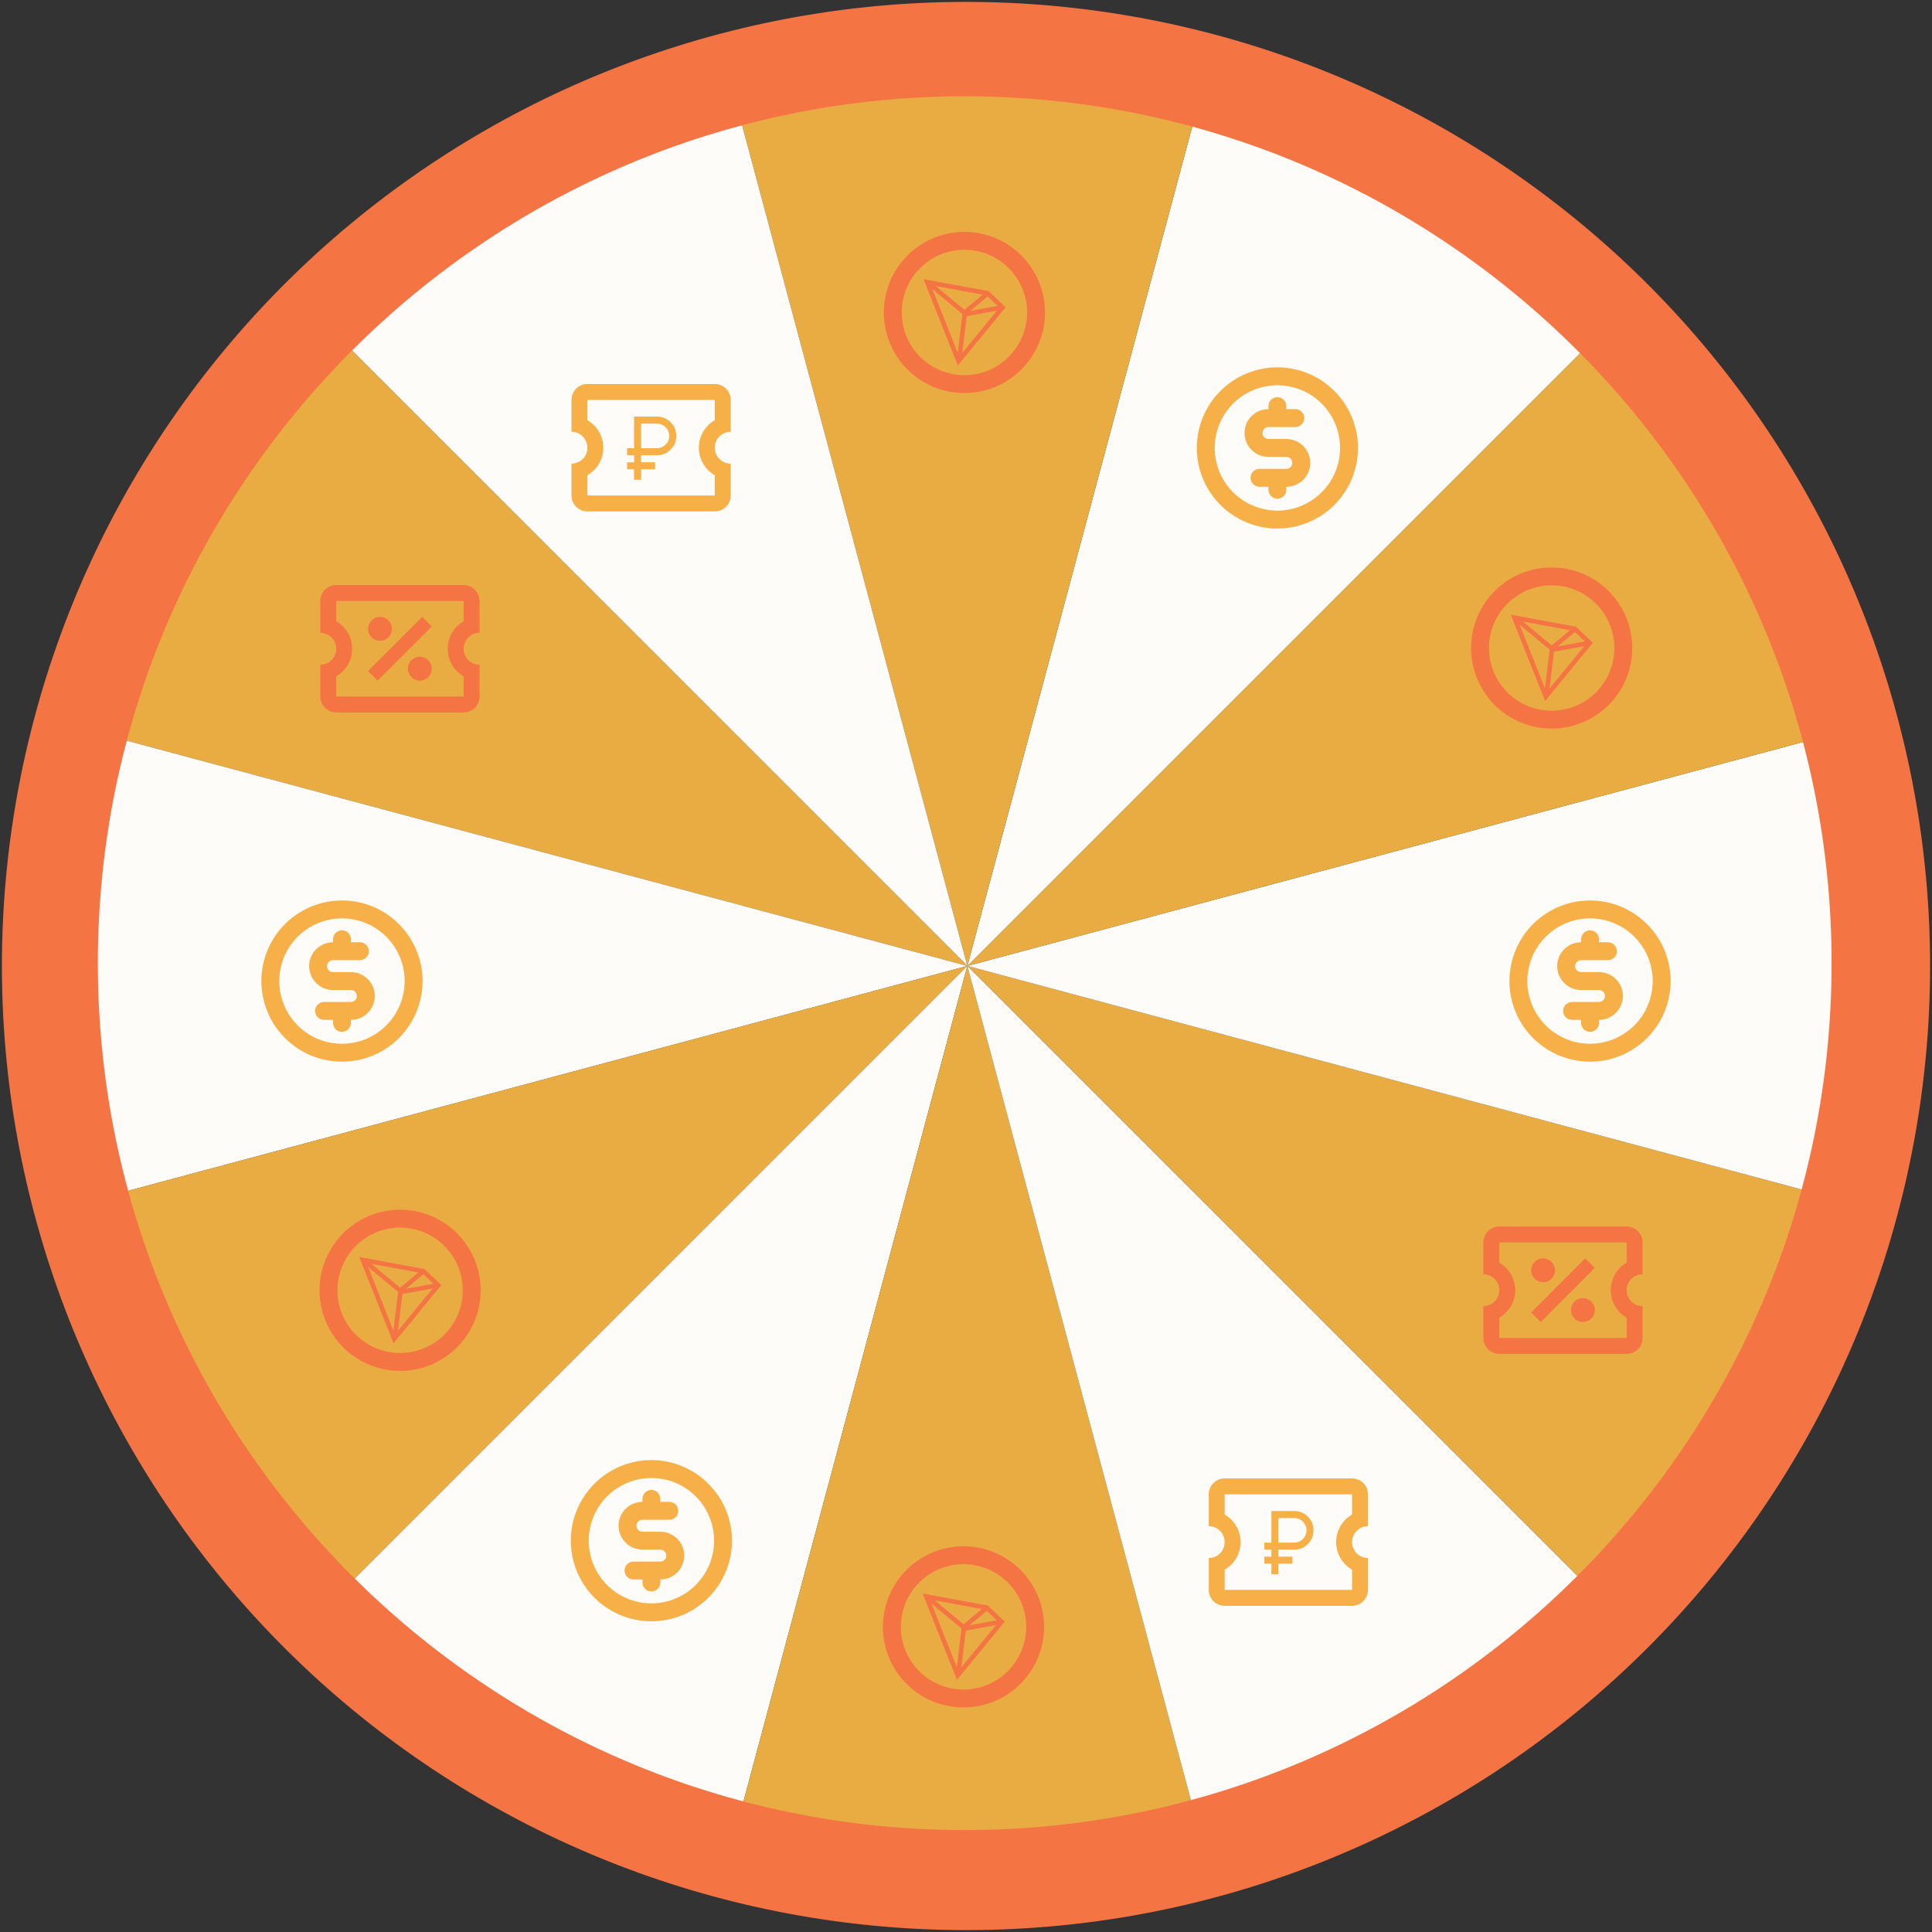
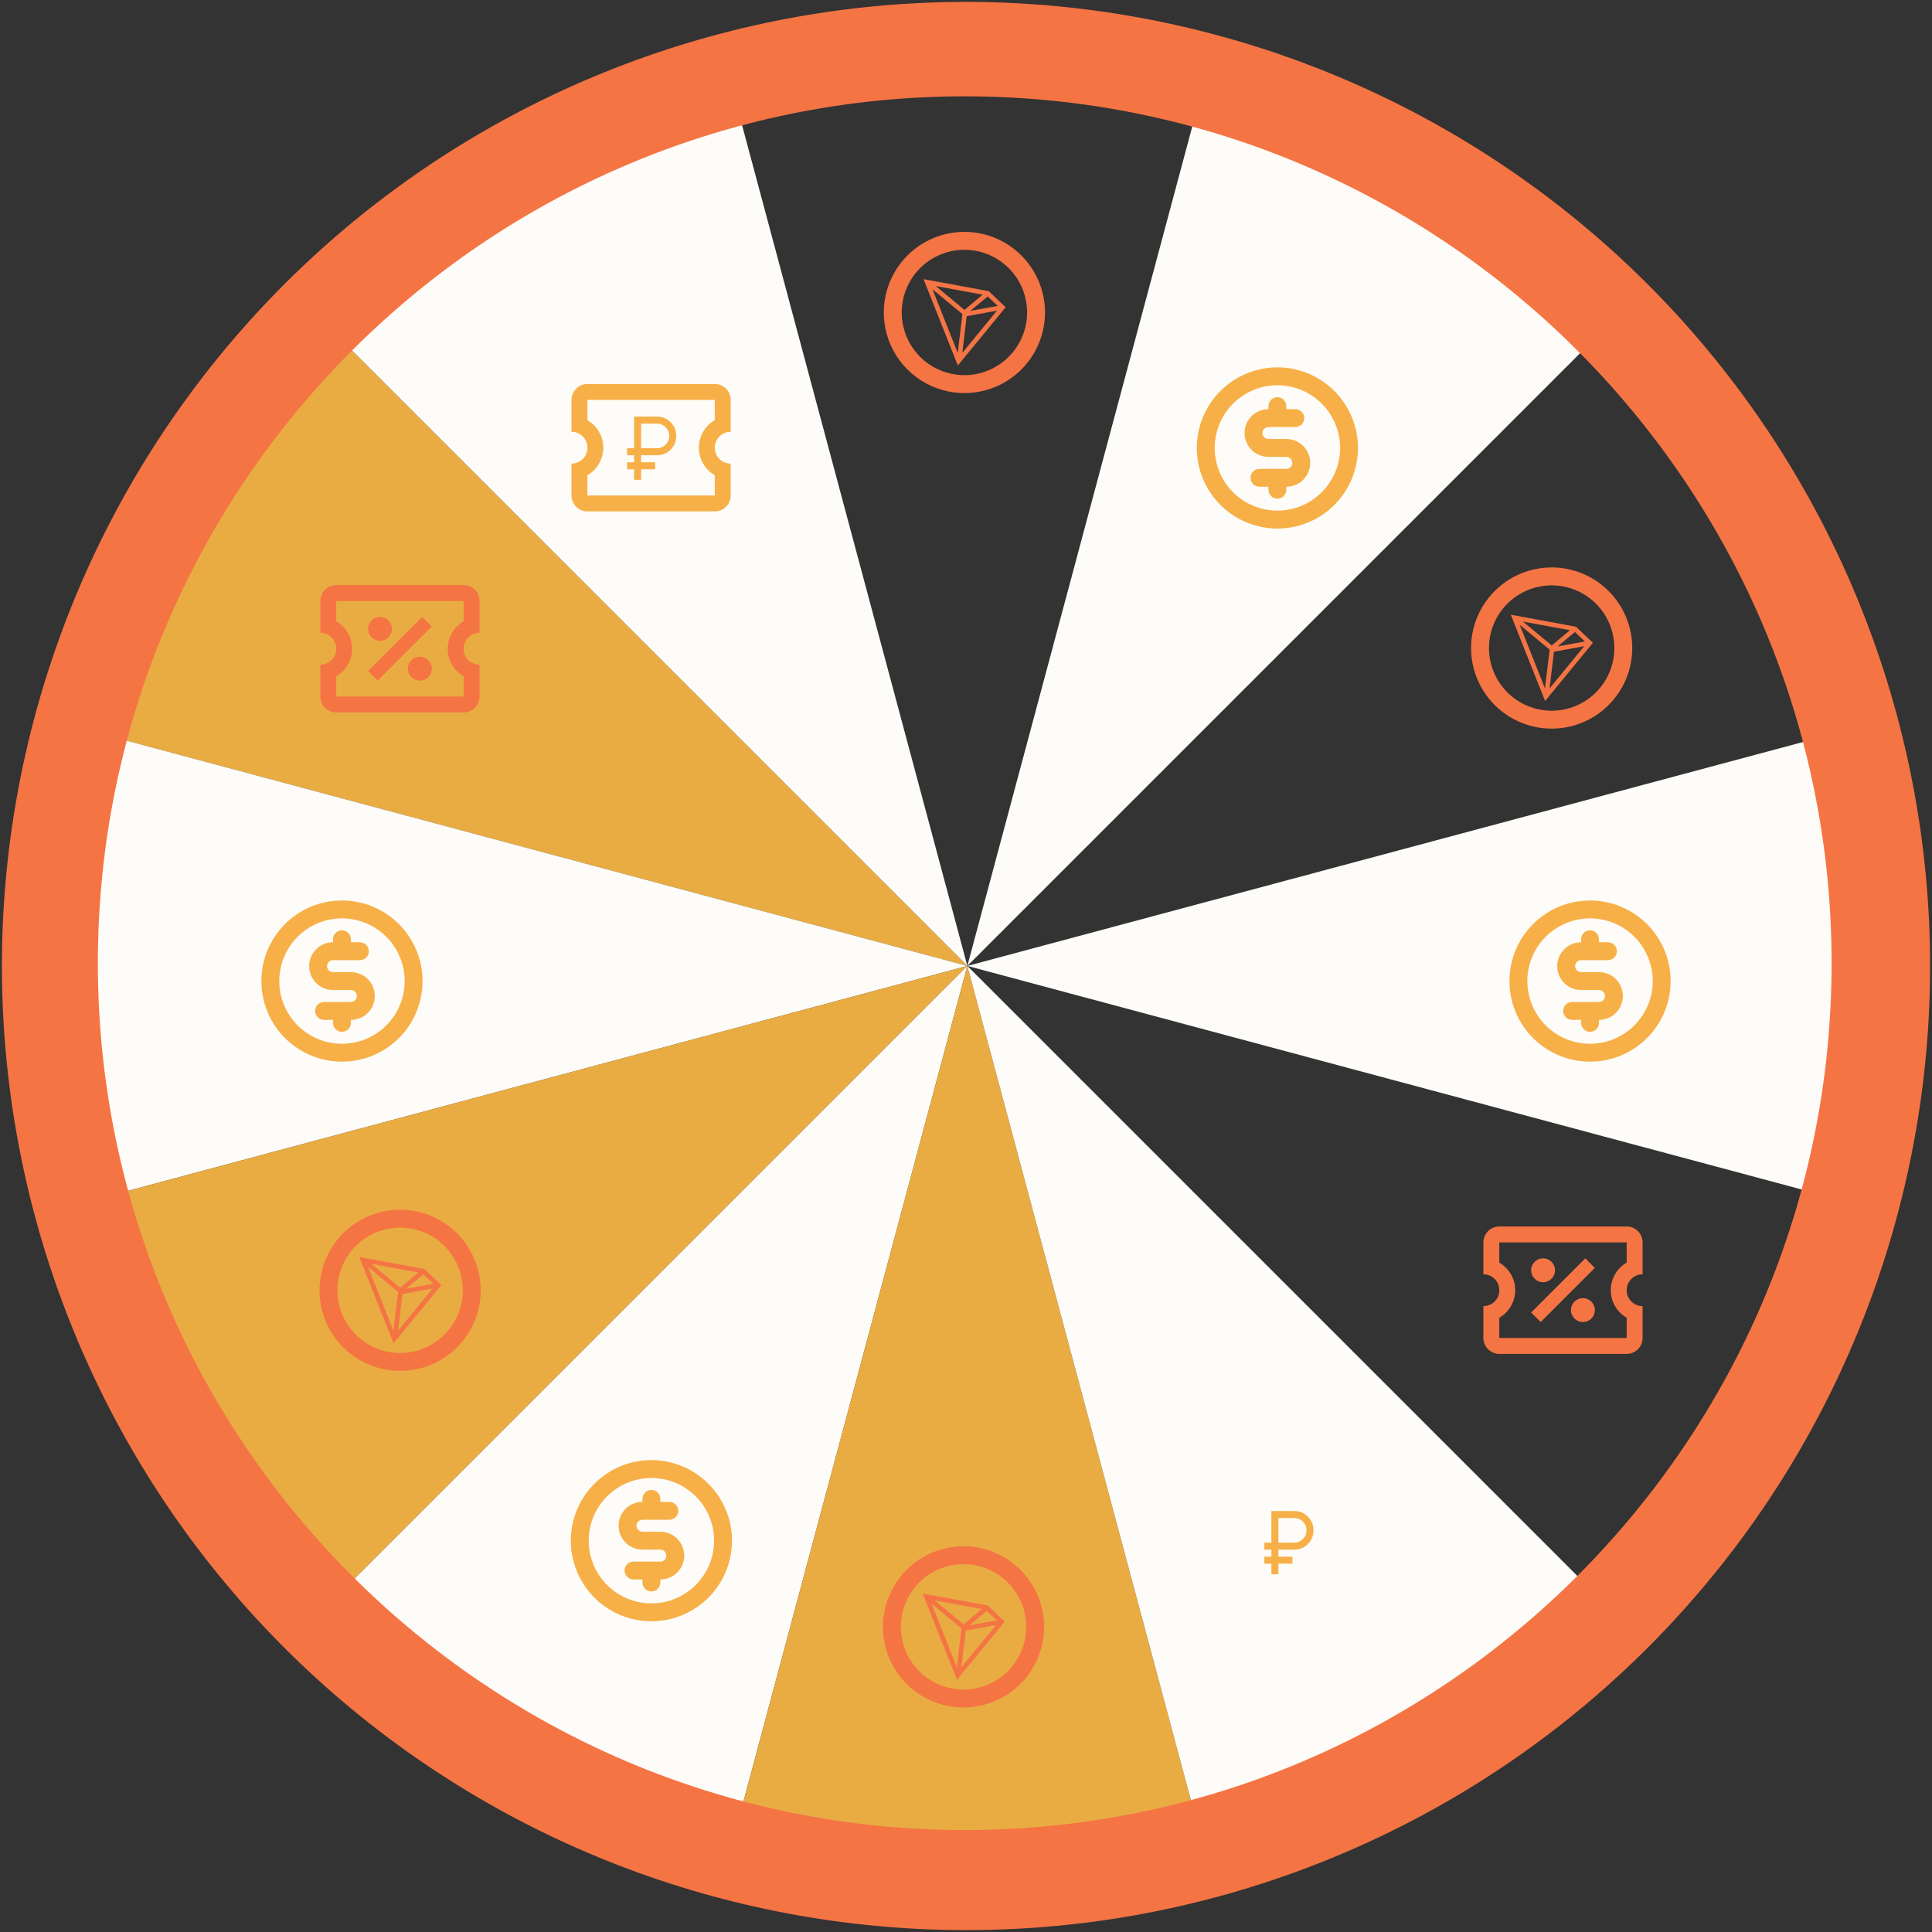
<svg xmlns="http://www.w3.org/2000/svg" width="500" height="500" fill="none">
  <rect width="100%" height="100%" fill="#333333" stroke="none" />
  <g>
    <title>Layer 1</title>
    <g id="svg_13">
-       <path id="svg_1" fill="#E9AC43" d="m469.525,308.709c-10.309,38.474 -30.564,73.556 -58.728,101.72l-160.448,-160.448l219.176,58.728z" />
      <path id="svg_2" fill="#FEFCF8" d="m469.525,191.253c10.309,38.474 10.309,78.983 0,117.456l-219.176,-58.728l219.176,-58.728z" />
-       <path id="svg_3" fill="#E9AC43" d="m410.797,89.533c28.164,28.165 48.419,63.247 58.728,101.72l-219.176,58.728l160.448,-160.448z" />
      <path id="svg_4" fill="#FEFCF8" d="m309.077,30.805c38.473,10.309 73.555,30.564 101.72,58.728l-160.448,160.448l58.728,-219.176z" />
-       <path id="svg_5" fill="#E9AC43" d="m191.62,30.805c38.474,-10.309 78.983,-10.309 117.457,0l-58.728,219.176l-58.729,-219.176z" />
      <path id="svg_6" fill="#FEFCF8" d="m89.9,89.533c28.165,-28.165 63.247,-48.419 101.72,-58.728l58.729,219.176l-160.449,-160.448z" />
      <path id="svg_7" fill="#E9AC43" d="m31.172,191.253c10.309,-38.473 30.564,-73.555 58.728,-101.72l160.449,160.448l-219.177,-58.728z" />
      <path id="svg_8" fill="#FEFCF8" d="m31.172,308.709c-10.309,-38.473 -10.309,-78.982 0,-117.456l219.177,58.728l-219.177,58.728z" />
      <path id="svg_9" fill="#E9AC43" d="m89.9,410.429c-28.164,-28.164 -48.419,-63.246 -58.728,-101.72l219.177,-58.728l-160.449,160.448z" />
      <path id="svg_10" fill="#FEFCF8" d="m191.62,469.157c-38.473,-10.308 -73.555,-30.563 -101.72,-58.728l160.449,-160.448l-58.729,219.176z" />
      <path id="svg_11" fill="#E9AC43" d="m309.077,469.157c-38.474,10.309 -78.983,10.309 -117.457,0l58.729,-219.176l58.728,219.176z" />
      <path id="svg_12" fill="#FEFCF8" d="m410.797,410.429c-28.165,28.165 -63.247,48.42 -101.72,58.728l-58.728,-219.176l160.448,160.448z" />
      <g id="svg_27">
        <path fill="#F57444" d="m249.67,499.506c-61.851,-0.082 -121.466,-23.134 -167.282,-64.684c-45.816,-41.55 -74.566,-98.636 -80.674,-160.184c-6.108,-61.549 10.863,-123.172 47.62,-172.915c36.757,-49.744 90.679,-84.063 151.308,-96.298c60.628,-12.236 123.64,-1.517 176.812,30.078c53.172,31.595 92.714,81.812 110.955,140.912c18.241,59.099 13.881,122.867 -12.234,178.934c-26.115,56.067 -72.124,100.436 -129.102,124.499c-30.814,13.039 -63.944,19.725 -97.403,19.658zm0,-474.577c-123.704,0 -224.345,100.641 -224.345,224.345c0,123.703 100.641,224.344 224.345,224.344c123.703,0 224.344,-100.641 224.344,-224.344c0,-123.704 -100.641,-224.345 -224.344,-224.345z" id="svg_28" />
      </g>
      <g id="svg_28">
        <path id="svg_14" d="m249.356,400.17c-4.126,0 -8.159,1.224 -11.59,3.516c-3.431,2.292 -6.105,5.551 -7.684,9.363c-1.579,3.812 -1.992,8.006 -1.187,12.053c0.805,4.047 2.792,7.764 5.71,10.681c2.917,2.918 6.634,4.905 10.681,5.71c4.047,0.805 8.241,0.392 12.053,-1.187c3.812,-1.579 7.071,-4.253 9.363,-7.684c2.292,-3.431 3.516,-7.464 3.516,-11.59c-0.006,-5.531 -2.206,-10.834 -6.117,-14.745c-3.911,-3.911 -9.214,-6.111 -14.745,-6.117zm0,37.088c-3.209,0 -6.346,-0.952 -9.015,-2.735c-2.668,-1.783 -4.748,-4.317 -5.976,-7.282c-1.228,-2.965 -1.549,-6.227 -0.923,-9.375c0.626,-3.147 2.171,-6.038 4.441,-8.307c2.269,-2.27 5.16,-3.815 8.308,-4.441c3.147,-0.626 6.409,-0.305 9.374,0.923c2.965,1.228 5.499,3.308 7.282,5.976c1.783,2.669 2.735,5.806 2.735,9.015c-0.005,4.302 -1.716,8.426 -4.758,11.468c-3.042,3.042 -7.166,4.753 -11.468,4.758z" fill="#F57444" />
        <path id="svg_27" d="m255.649,415.515l-16.871,-3.103l8.879,22.338l12.369,-15.071l-4.376,-4.163zm-0.269,1.368l2.582,2.453l-7.059,1.278l4.477,-3.731zm-6.011,3.476l-7.44,-6.17l12.159,2.237l-4.718,3.933zm-0.533,1.093l-1.211,10.028l-6.54,-16.462l7.752,6.434zm1.121,0.53l7.816,-1.416l-8.963,10.922l1.147,-9.507z" class="st1" fill="#F57444" />
      </g>
      <path id="svg_17" d="m411.5,233.039c-4.126,0 -8.159,1.224 -11.59,3.516c-3.431,2.292 -6.105,5.551 -7.684,9.363c-1.579,3.812 -1.992,8.006 -1.187,12.053c0.805,4.047 2.792,7.764 5.71,10.681c2.917,2.918 6.634,4.905 10.681,5.71c4.047,0.805 8.241,0.392 12.053,-1.187c3.812,-1.579 7.071,-4.253 9.363,-7.684c2.292,-3.431 3.516,-7.464 3.516,-11.59c-0.006,-5.531 -2.206,-10.834 -6.117,-14.745c-3.911,-3.911 -9.214,-6.111 -14.745,-6.117zm0,37.088c-3.209,0 -6.346,-0.952 -9.015,-2.735c-2.668,-1.783 -4.748,-4.317 -5.976,-7.282c-1.228,-2.965 -1.549,-6.227 -0.923,-9.375c0.626,-3.147 2.171,-6.038 4.441,-8.307c2.269,-2.27 5.16,-3.815 8.308,-4.441c3.147,-0.626 6.409,-0.305 9.374,0.923c2.965,1.228 5.499,3.308 7.282,5.976c1.783,2.669 2.735,5.806 2.735,9.015c-0.005,4.302 -1.716,8.426 -4.758,11.468c-3.042,3.042 -7.166,4.753 -11.468,4.758zm8.499,-12.363c0,1.64 -0.651,3.212 -1.81,4.371c-1.159,1.159 -2.732,1.811 -4.371,1.811l0,0.772c0,0.615 -0.244,1.205 -0.679,1.639c-0.435,0.435 -1.024,0.679 -1.639,0.679c-0.615,0 -1.204,-0.244 -1.639,-0.679c-0.435,-0.434 -0.679,-1.024 -0.679,-1.639l0,-0.772l-2.318,0c-0.615,0 -1.204,-0.245 -1.639,-0.679c-0.435,-0.435 -0.679,-1.025 -0.679,-1.639c0,-0.615 0.244,-1.205 0.679,-1.639c0.435,-0.435 1.024,-0.679 1.639,-0.679l6.954,0c0.41,0 0.803,-0.163 1.093,-0.453c0.289,-0.29 0.452,-0.683 0.452,-1.093c0,-0.41 -0.163,-0.803 -0.452,-1.092c-0.29,-0.29 -0.683,-0.453 -1.093,-0.453l-4.636,0c-1.639,0 -3.212,-0.651 -4.371,-1.81c-1.159,-1.16 -1.81,-2.732 -1.81,-4.371c0,-1.64 0.651,-3.212 1.81,-4.371c1.159,-1.159 2.732,-1.811 4.371,-1.811l0,-0.772c0,-0.615 0.244,-1.205 0.679,-1.639c0.435,-0.435 1.024,-0.679 1.639,-0.679c0.615,0 1.204,0.244 1.639,0.679c0.435,0.434 0.679,1.024 0.679,1.639l0,0.772l2.318,0c0.615,0 1.204,0.245 1.639,0.679c0.435,0.435 0.679,1.025 0.679,1.639c0,0.615 -0.244,1.205 -0.679,1.639c-0.435,0.435 -1.024,0.679 -1.639,0.679l-6.954,0c-0.41,0 -0.803,0.163 -1.093,0.453c-0.289,0.29 -0.452,0.683 -0.452,1.093c0,0.41 0.163,0.803 0.452,1.092c0.29,0.29 0.683,0.453 1.093,0.453l4.636,0c1.639,0 3.212,0.651 4.371,1.81c1.159,1.16 1.81,2.732 1.81,4.371z" fill="#F7B048" />
      <path id="svg_18" d="m88.5,233.039c-4.126,0 -8.159,1.224 -11.59,3.516c-3.431,2.292 -6.105,5.551 -7.684,9.363c-1.579,3.812 -1.992,8.006 -1.187,12.053c0.805,4.047 2.792,7.764 5.709,10.681c2.918,2.918 6.635,4.905 10.682,5.71c4.047,0.805 8.241,0.392 12.053,-1.187c3.812,-1.579 7.07,-4.253 9.362,-7.684c2.292,-3.431 3.516,-7.464 3.516,-11.59c-0.006,-5.531 -2.206,-10.834 -6.117,-14.745c-3.911,-3.911 -9.214,-6.111 -14.745,-6.117zm0,37.088c-3.209,0 -6.346,-0.952 -9.014,-2.735c-2.668,-1.783 -4.748,-4.317 -5.976,-7.282c-1.228,-2.965 -1.549,-6.227 -0.923,-9.375c0.626,-3.147 2.171,-6.038 4.441,-8.307c2.269,-2.27 5.16,-3.815 8.308,-4.441c3.147,-0.626 6.41,-0.305 9.375,0.923c2.965,1.228 5.499,3.308 7.282,5.976c1.783,2.669 2.735,5.806 2.735,9.015c-0.005,4.302 -1.716,8.426 -4.758,11.468c-3.042,3.042 -7.166,4.753 -11.468,4.758zm8.499,-12.363c0,1.64 -0.651,3.212 -1.81,4.371c-1.159,1.159 -2.731,1.811 -4.371,1.811l0,0.772c0,0.615 -0.244,1.205 -0.679,1.639c-0.435,0.435 -1.024,0.679 -1.639,0.679c-0.615,0 -1.204,-0.244 -1.639,-0.679c-0.435,-0.434 -0.679,-1.024 -0.679,-1.639l0,-0.772l-2.318,0c-0.615,0 -1.204,-0.245 -1.639,-0.679c-0.435,-0.435 -0.679,-1.025 -0.679,-1.639c0,-0.615 0.244,-1.205 0.679,-1.639c0.435,-0.435 1.024,-0.679 1.639,-0.679l6.954,0c0.41,0 0.803,-0.163 1.093,-0.453c0.29,-0.29 0.453,-0.683 0.453,-1.093c0,-0.41 -0.163,-0.803 -0.453,-1.092c-0.29,-0.29 -0.683,-0.453 -1.093,-0.453l-4.636,0c-1.639,0 -3.212,-0.651 -4.371,-1.81c-1.159,-1.16 -1.81,-2.732 -1.81,-4.371c0,-1.64 0.651,-3.212 1.81,-4.371c1.159,-1.159 2.732,-1.811 4.371,-1.811l0,-0.772c0,-0.615 0.244,-1.205 0.679,-1.639c0.435,-0.435 1.024,-0.679 1.639,-0.679c0.615,0 1.204,0.244 1.639,0.679c0.435,0.434 0.679,1.024 0.679,1.639l0,0.772l2.318,0c0.615,0 1.204,0.245 1.639,0.679c0.435,0.435 0.679,1.025 0.679,1.639c0,0.615 -0.244,1.205 -0.679,1.639c-0.435,0.435 -1.024,0.679 -1.639,0.679l-6.954,0c-0.41,0 -0.803,0.163 -1.093,0.453c-0.29,0.29 -0.453,0.683 -0.453,1.093c0,0.41 0.163,0.803 0.453,1.092c0.29,0.29 0.683,0.453 1.093,0.453l4.636,0c1.639,0 3.212,0.651 4.371,1.81c1.159,1.16 1.81,2.732 1.81,4.371z" fill="#F7B048" />
      <path id="svg_20" d="m410.269,325.659l2.472,2.473l-14.01,14.011l-2.473,-2.473l14.011,-14.011zm-22.253,-8.241l32.967,0c2.287,0 4.121,1.833 4.121,4.12l0,8.242c-1.093,0 -2.141,0.434 -2.914,1.207c-0.773,0.773 -1.207,1.821 -1.207,2.914c0,1.093 0.434,2.141 1.207,2.914c0.773,0.773 1.821,1.207 2.914,1.207l0,8.242c0,2.287 -1.834,4.12 -4.121,4.12l-32.967,0c-1.092,0 -2.141,-0.434 -2.913,-1.207c-0.773,-0.772 -1.207,-1.821 -1.207,-2.913l0,-8.242c2.287,0 4.12,-1.834 4.12,-4.121c0,-1.093 -0.434,-2.141 -1.207,-2.914c-0.772,-0.773 -1.82,-1.207 -2.913,-1.207l0,-8.242c0,-1.092 0.434,-2.141 1.207,-2.913c0.772,-0.773 1.821,-1.207 2.913,-1.207zm0,4.12l0,5.234c1.253,0.722 2.292,1.761 3.015,3.012c0.723,1.252 1.104,2.672 1.104,4.117c0,1.445 -0.381,2.865 -1.104,4.117c-0.723,1.251 -1.762,2.29 -3.015,3.012l0,5.234l32.967,0l0,-5.234c-1.252,-0.722 -2.292,-1.761 -3.015,-3.012c-0.723,-1.252 -1.103,-2.672 -1.103,-4.117c0,-1.445 0.38,-2.865 1.103,-4.117c0.723,-1.251 1.763,-2.29 3.015,-3.012l0,-5.234l-32.967,0zm11.333,4.121c1.71,0 3.09,1.381 3.09,3.091c0,1.71 -1.38,3.091 -3.09,3.091c-1.71,0 -3.091,-1.381 -3.091,-3.091c0,-1.71 1.381,-3.091 3.091,-3.091zm10.302,10.302c1.71,0 3.09,1.381 3.09,3.091c0,1.71 -1.38,3.091 -3.09,3.091c-1.71,0 -3.091,-1.381 -3.091,-3.091c0,-1.71 1.381,-3.091 3.091,-3.091z" fill="#F57444" />
      <path id="svg_22" d="m109.269,159.659l2.473,2.473l-14.011,14.011l-2.473,-2.473l14.011,-14.011zm-22.253,-8.241l32.967,0c2.287,0 4.121,1.834 4.121,4.121l0,8.242c-1.093,0 -2.141,0.434 -2.914,1.207c-0.773,0.773 -1.207,1.821 -1.207,2.914c0,1.093 0.434,2.141 1.207,2.914c0.773,0.773 1.821,1.207 2.914,1.207l0,8.242c0,2.287 -1.834,4.12 -4.121,4.12l-32.967,0c-1.093,0 -2.141,-0.434 -2.914,-1.207c-0.773,-0.772 -1.207,-1.821 -1.207,-2.913l0,-8.242c2.287,0 4.121,-1.834 4.121,-4.121c0,-1.093 -0.434,-2.141 -1.207,-2.914c-0.773,-0.773 -1.821,-1.207 -2.914,-1.207l0,-8.242c0,-1.093 0.434,-2.141 1.207,-2.914c0.773,-0.773 1.821,-1.207 2.914,-1.207zm0,4.121l0,5.234c1.252,0.722 2.292,1.761 3.015,3.012c0.723,1.252 1.104,2.672 1.104,4.117c0,1.445 -0.381,2.865 -1.104,4.117c-0.723,1.251 -1.763,2.29 -3.015,3.012l0,5.234l32.967,0l0,-5.234c-1.252,-0.722 -2.292,-1.761 -3.015,-3.012c-0.723,-1.252 -1.104,-2.672 -1.104,-4.117c0,-1.445 0.381,-2.865 1.104,-4.117c0.723,-1.251 1.763,-2.29 3.015,-3.012l0,-5.234l-32.967,0zm11.332,4.12c1.71,0 3.091,1.381 3.091,3.091c0,1.71 -1.381,3.091 -3.091,3.091c-1.71,0 -3.091,-1.381 -3.091,-3.091c0,-1.71 1.381,-3.091 3.091,-3.091zm10.302,10.302c1.71,0 3.091,1.381 3.091,3.091c0,1.71 -1.381,3.091 -3.091,3.091c-1.71,0 -3.091,-1.381 -3.091,-3.091c0,-1.71 1.381,-3.091 3.091,-3.091z" fill="#F57444" />
      <path id="svg_36" d="m330.588,95.067c-4.126,0 -8.159,1.224 -11.59,3.516c-3.431,2.292 -6.105,5.551 -7.684,9.363c-1.579,3.812 -1.992,8.007 -1.187,12.053c0.805,4.047 2.792,7.764 5.709,10.682c2.918,2.917 6.635,4.904 10.681,5.709c4.047,0.805 8.241,0.392 12.053,-1.187c3.812,-1.579 7.071,-4.253 9.363,-7.684c2.292,-3.431 3.516,-7.464 3.516,-11.59c-0.006,-5.531 -2.206,-10.834 -6.117,-14.745c-3.911,-3.911 -9.214,-6.111 -14.745,-6.117zm0,37.087c-3.209,0 -6.346,-0.952 -9.014,-2.735c-2.668,-1.783 -4.748,-4.317 -5.976,-7.282c-1.228,-2.965 -1.549,-6.227 -0.923,-9.375c0.626,-3.147 2.171,-6.039 4.441,-8.308c2.269,-2.269 5.16,-3.814 8.308,-4.441c3.147,-0.626 6.409,-0.305 9.374,0.923c2.965,1.228 5.499,3.308 7.282,5.976c1.783,2.668 2.735,5.805 2.735,9.015c-0.005,4.302 -1.716,8.426 -4.758,11.468c-3.042,3.042 -7.166,4.753 -11.468,4.758zm8.499,-12.363c0,1.639 -0.651,3.212 -1.81,4.371c-1.159,1.159 -2.732,1.81 -4.371,1.81l0,0.773c0,0.615 -0.244,1.204 -0.679,1.639c-0.435,0.435 -1.024,0.679 -1.639,0.679c-0.615,0 -1.204,-0.244 -1.639,-0.679c-0.435,-0.435 -0.679,-1.024 -0.679,-1.639l0,-0.773l-2.318,0c-0.615,0 -1.204,-0.244 -1.639,-0.679c-0.435,-0.435 -0.679,-1.024 -0.679,-1.639c0,-0.615 0.244,-1.204 0.679,-1.639c0.435,-0.435 1.024,-0.679 1.639,-0.679l6.954,0c0.41,0 0.803,-0.163 1.093,-0.453c0.289,-0.29 0.452,-0.683 0.452,-1.093c0,-0.41 -0.163,-0.803 -0.452,-1.093c-0.29,-0.29 -0.683,-0.453 -1.093,-0.453l-4.636,0c-1.639,0 -3.212,-0.651 -4.371,-1.81c-1.159,-1.159 -1.81,-2.731 -1.81,-4.371c0,-1.639 0.651,-3.212 1.81,-4.371c1.159,-1.159 2.732,-1.81 4.371,-1.81l0,-0.773c0,-0.615 0.244,-1.204 0.679,-1.639c0.435,-0.435 1.024,-0.679 1.639,-0.679c0.615,0 1.204,0.244 1.639,0.679c0.435,0.435 0.679,1.024 0.679,1.639l0,0.773l2.318,0c0.615,0 1.204,0.244 1.639,0.679c0.435,0.435 0.679,1.024 0.679,1.639c0,0.615 -0.244,1.204 -0.679,1.639c-0.435,0.435 -1.024,0.679 -1.639,0.679l-6.954,0c-0.41,0 -0.803,0.163 -1.093,0.453c-0.289,0.29 -0.452,0.683 -0.452,1.093c0,0.41 0.163,0.803 0.452,1.093c0.29,0.29 0.683,0.453 1.093,0.453l4.636,0c1.639,0 3.212,0.651 4.371,1.81c1.159,1.159 1.81,2.731 1.81,4.371z" fill="#F7B048" />
      <path id="svg_29" d="m168.583,377.868c-4.126,0 -8.159,1.224 -11.59,3.516c-3.431,2.292 -6.105,5.551 -7.684,9.363c-1.579,3.812 -1.992,8.007 -1.187,12.053c0.805,4.047 2.792,7.764 5.709,10.682c2.918,2.917 6.635,4.904 10.681,5.709c4.047,0.805 8.241,0.392 12.053,-1.187c3.812,-1.579 7.071,-4.253 9.363,-7.684c2.292,-3.431 3.516,-7.464 3.516,-11.59c-0.006,-5.531 -2.206,-10.834 -6.117,-14.745c-3.911,-3.911 -9.214,-6.111 -14.745,-6.117zm0,37.087c-3.209,0 -6.346,-0.952 -9.014,-2.735c-2.668,-1.783 -4.748,-4.317 -5.976,-7.282c-1.228,-2.965 -1.549,-6.227 -0.923,-9.375c0.626,-3.147 2.171,-6.039 4.441,-8.308c2.269,-2.269 5.16,-3.814 8.308,-4.441c3.147,-0.626 6.409,-0.305 9.374,0.923c2.965,1.228 5.499,3.308 7.282,5.976c1.783,2.668 2.735,5.805 2.735,9.015c-0.005,4.302 -1.716,8.426 -4.758,11.468c-3.042,3.042 -7.166,4.753 -11.468,4.758zm8.499,-12.363c0,1.639 -0.651,3.212 -1.81,4.371c-1.159,1.159 -2.732,1.81 -4.371,1.81l0,0.773c0,0.615 -0.244,1.204 -0.679,1.639c-0.435,0.435 -1.024,0.679 -1.639,0.679c-0.615,0 -1.204,-0.244 -1.639,-0.679c-0.435,-0.435 -0.679,-1.024 -0.679,-1.639l0,-0.773l-2.318,0c-0.615,0 -1.204,-0.244 -1.639,-0.679c-0.435,-0.435 -0.679,-1.024 -0.679,-1.639c0,-0.615 0.244,-1.204 0.679,-1.639c0.435,-0.435 1.024,-0.679 1.639,-0.679l6.954,0c0.41,0 0.803,-0.163 1.093,-0.453c0.289,-0.29 0.452,-0.683 0.452,-1.093c0,-0.41 -0.163,-0.803 -0.452,-1.093c-0.29,-0.29 -0.683,-0.453 -1.093,-0.453l-4.636,0c-1.639,0 -3.212,-0.651 -4.371,-1.81c-1.159,-1.159 -1.81,-2.731 -1.81,-4.371c0,-1.639 0.651,-3.212 1.81,-4.371c1.159,-1.159 2.732,-1.81 4.371,-1.81l0,-0.773c0,-0.615 0.244,-1.204 0.679,-1.639c0.435,-0.435 1.024,-0.679 1.639,-0.679c0.615,0 1.204,0.244 1.639,0.679c0.435,0.435 0.679,1.024 0.679,1.639l0,0.773l2.318,0c0.615,0 1.204,0.244 1.639,0.679c0.435,0.435 0.679,1.024 0.679,1.639c0,0.615 -0.244,1.204 -0.679,1.639c-0.435,0.435 -1.024,0.679 -1.639,0.679l-6.954,0c-0.41,0 -0.803,0.163 -1.093,0.453c-0.289,0.29 -0.452,0.683 -0.452,1.093c0,0.41 0.163,0.803 0.452,1.093c0.29,0.29 0.683,0.453 1.093,0.453l4.636,0c1.639,0 3.212,0.651 4.371,1.81c1.159,1.159 1.81,2.731 1.81,4.371z" fill="#F7B048" />
      <g id="svg_32">
        <path fill="#f7b048" d="m152.017,99.381l32.967,0c2.287,0 4.121,1.834 4.121,4.121l0,8.242c-1.093,0 -2.141,0.434 -2.914,1.207c-0.773,0.773 -1.207,1.821 -1.207,2.914c0,1.093 0.434,2.141 1.207,2.914c0.773,0.773 1.821,1.207 2.914,1.207l0,8.242c0,2.287 -1.834,4.121 -4.121,4.121l-32.967,0c-1.092,0 -2.141,-0.434 -2.913,-1.207c-0.773,-0.773 -1.207,-1.821 -1.207,-2.914l0,-8.242c2.287,0 4.12,-1.834 4.12,-4.121c0,-1.093 -0.434,-2.141 -1.207,-2.914c-0.772,-0.773 -1.82,-1.207 -2.913,-1.207l0,-8.242c0,-1.093 0.434,-2.141 1.207,-2.914c0.772,-0.773 1.821,-1.207 2.913,-1.207zm0,4.121l0,5.233c1.253,0.722 2.292,1.761 3.015,3.013c0.723,1.252 1.104,2.671 1.104,4.117c0,1.445 -0.381,2.865 -1.104,4.117c-0.723,1.252 -1.762,2.291 -3.015,3.012l0,5.234l32.967,0l0,-5.234c-1.252,-0.722 -2.292,-1.761 -3.015,-3.012c-0.723,-1.252 -1.103,-2.671 -1.103,-4.117c0,-1.445 0.38,-2.865 1.103,-4.117c0.723,-1.252 1.763,-2.291 3.015,-3.013l0,-5.233l-32.967,0z" id="svg_30" />
        <path fill="#f7b048" id="svg_31" d="m164.102,124.179l0,-2.727l-1.818,0l0,-1.818l1.818,0l0,-1.818l-1.818,0l0,-1.818l1.818,0l0,-8.181l5.908,0q2.091,0 3.545,1.454t1.454,3.545q0,2.091 -1.454,3.545t-3.545,1.454l-4.09,0l0,1.818l3.636,0l0,1.818l-3.636,0l0,2.727l-1.818,0l-0,-0zm1.818,-8.181l4.09,0q1.318,0 2.25,-0.932t0.932,-2.25q0,-1.318 -0.932,-2.25t-2.25,-0.932l-4.09,0l0,6.363l0,0z" />
      </g>
      <g id="svg_3">
-         <path fill="#f7b048" d="m316.944,382.612l32.967,0c2.287,0 4.121,1.834 4.121,4.121l0,8.242c-1.093,0 -2.141,0.434 -2.914,1.207c-0.773,0.773 -1.207,1.821 -1.207,2.914c0,1.093 0.434,2.141 1.207,2.914c0.773,0.773 1.821,1.207 2.914,1.207l0,8.242c0,2.287 -1.834,4.121 -4.121,4.121l-32.967,0c-1.092,0 -2.141,-0.434 -2.913,-1.207c-0.773,-0.773 -1.207,-1.821 -1.207,-2.914l0,-8.242c2.287,0 4.12,-1.834 4.12,-4.121c0,-1.093 -0.434,-2.141 -1.207,-2.914c-0.772,-0.773 -1.82,-1.207 -2.913,-1.207l0,-8.242c0,-1.093 0.434,-2.141 1.207,-2.914c0.772,-0.773 1.821,-1.207 2.913,-1.207zm0,4.121l0,5.233c1.253,0.722 2.292,1.761 3.015,3.013c0.723,1.252 1.104,2.671 1.104,4.117c0,1.445 -0.381,2.865 -1.104,4.117c-0.723,1.252 -1.762,2.291 -3.015,3.012l0,5.234l32.967,0l0,-5.234c-1.252,-0.722 -2.292,-1.761 -3.015,-3.012c-0.723,-1.252 -1.103,-2.671 -1.103,-4.117c0,-1.445 0.38,-2.865 1.103,-4.117c0.723,-1.252 1.763,-2.291 3.015,-3.013l0,-5.233l-32.967,0z" id="svg_1" />
        <path fill="#f7b048" id="svg_2" d="m329.03,407.41l0,-2.727l-1.818,0l0,-1.818l1.818,0l0,-1.818l-1.818,0l0,-1.818l1.818,0l0,-8.181l5.908,0q2.091,0 3.545,1.454t1.454,3.545q0,2.091 -1.454,3.545t-3.545,1.454l-4.09,0l0,1.818l3.636,0l0,1.818l-3.636,0l0,2.727l-1.818,0l-0,-0zm1.818,-8.181l4.09,0q1.318,0 2.25,-0.932t0.932,-2.25q0,-1.318 -0.932,-2.25t-2.25,-0.932l-4.09,0l0,6.363l0,0z" />
      </g>
      <g id="svg_35">
        <path id="svg_33" d="m249.588,60.005c-4.126,0 -8.159,1.224 -11.59,3.516c-3.431,2.292 -6.105,5.551 -7.684,9.363c-1.579,3.812 -1.992,8.006 -1.187,12.053c0.805,4.047 2.792,7.764 5.71,10.681c2.917,2.918 6.634,4.905 10.681,5.71c4.047,0.805 8.241,0.392 12.053,-1.187c3.812,-1.579 7.071,-4.253 9.363,-7.684c2.292,-3.431 3.516,-7.464 3.516,-11.59c-0.006,-5.531 -2.206,-10.834 -6.117,-14.745c-3.911,-3.911 -9.214,-6.111 -14.745,-6.117zm0,37.088c-3.209,0 -6.346,-0.952 -9.015,-2.735c-2.668,-1.783 -4.748,-4.317 -5.976,-7.282c-1.228,-2.965 -1.549,-6.227 -0.923,-9.375c0.626,-3.147 2.171,-6.038 4.441,-8.307c2.269,-2.27 5.16,-3.815 8.308,-4.441c3.147,-0.626 6.409,-0.305 9.374,0.923c2.965,1.228 5.499,3.308 7.282,5.976c1.783,2.669 2.735,5.806 2.735,9.015c-0.005,4.302 -1.716,8.426 -4.758,11.468c-3.042,3.042 -7.166,4.753 -11.468,4.758z" fill="#F57444" />
        <path id="svg_34" d="m255.881,75.35l-16.871,-3.103l8.879,22.338l12.369,-15.071l-4.376,-4.163zm-0.269,1.368l2.582,2.453l-7.059,1.278l4.477,-3.731zm-6.011,3.476l-7.44,-6.17l12.159,2.237l-4.718,3.933zm-0.533,1.093l-1.211,10.028l-6.54,-16.462l7.752,6.434zm1.121,0.53l7.816,-1.416l-8.963,10.922l1.147,-9.507z" class="st1" fill="#F57444" />
      </g>
      <g id="svg_39">
        <path id="svg_37" d="m401.568,146.847c-4.126,0 -8.159,1.224 -11.59,3.516c-3.431,2.292 -6.105,5.551 -7.684,9.363c-1.579,3.812 -1.992,8.006 -1.187,12.053c0.805,4.047 2.792,7.764 5.71,10.681c2.917,2.918 6.634,4.905 10.681,5.71c4.047,0.805 8.241,0.392 12.053,-1.187c3.812,-1.579 7.071,-4.253 9.363,-7.684c2.292,-3.431 3.516,-7.464 3.516,-11.59c-0.006,-5.531 -2.206,-10.834 -6.117,-14.745c-3.911,-3.911 -9.214,-6.111 -14.745,-6.117zm0,37.088c-3.209,0 -6.346,-0.952 -9.015,-2.735c-2.668,-1.783 -4.748,-4.317 -5.976,-7.282c-1.228,-2.965 -1.549,-6.227 -0.923,-9.375c0.626,-3.147 2.171,-6.038 4.441,-8.307c2.269,-2.27 5.16,-3.815 8.308,-4.441c3.147,-0.626 6.409,-0.305 9.374,0.923c2.965,1.228 5.499,3.308 7.282,5.976c1.783,2.669 2.735,5.806 2.735,9.015c-0.005,4.302 -1.716,8.426 -4.758,11.468c-3.042,3.042 -7.166,4.753 -11.468,4.758z" fill="#F57444" />
        <path id="svg_38" d="m407.861,162.192l-16.871,-3.103l8.879,22.338l12.369,-15.071l-4.376,-4.163zm-0.269,1.368l2.582,2.453l-7.059,1.278l4.477,-3.731zm-6.011,3.476l-7.44,-6.17l12.159,2.237l-4.718,3.933zm-0.533,1.093l-1.211,10.028l-6.54,-16.462l7.752,6.434zm1.121,0.53l7.816,-1.416l-8.963,10.922l1.147,-9.507z" class="st1" fill="#F57444" />
      </g>
      <g id="svg_8111">
        <path id="svg_15" d="m103.548,313.068c-4.126,0 -8.159,1.224 -11.59,3.516c-3.431,2.292 -6.105,5.551 -7.684,9.363c-1.579,3.812 -1.992,8.006 -1.187,12.053c0.805,4.047 2.792,7.764 5.71,10.681c2.917,2.918 6.634,4.905 10.681,5.71c4.047,0.805 8.241,0.392 12.053,-1.187c3.812,-1.579 7.071,-4.253 9.363,-7.684c2.292,-3.431 3.516,-7.464 3.516,-11.59c-0.006,-5.531 -2.206,-10.834 -6.117,-14.745c-3.911,-3.911 -9.214,-6.111 -14.745,-6.117zm0,37.088c-3.209,0 -6.346,-0.952 -9.015,-2.735c-2.668,-1.783 -4.748,-4.317 -5.976,-7.282c-1.228,-2.965 -1.549,-6.227 -0.923,-9.375c0.626,-3.147 2.171,-6.038 4.441,-8.307c2.269,-2.27 5.16,-3.815 8.308,-4.441c3.147,-0.626 6.409,-0.305 9.374,0.923c2.965,1.228 5.499,3.308 7.282,5.976c1.783,2.669 2.735,5.806 2.735,9.015c-0.005,4.302 -1.716,8.426 -4.758,11.468c-3.042,3.042 -7.166,4.753 -11.468,4.758z" fill="#F57444" />
        <path id="svg_50" d="m109.841,328.413l-16.871,-3.103l8.879,22.338l12.369,-15.071l-4.376,-4.163zm-0.269,1.368l2.582,2.453l-7.059,1.278l4.477,-3.731zm-6.011,3.476l-7.44,-6.17l12.159,2.237l-4.718,3.933zm-0.533,1.093l-1.211,10.028l-6.54,-16.462l7.752,6.434zm1.121,0.53l7.816,-1.416l-8.963,10.922l1.147,-9.507z" class="st1" fill="#F57444" />
      </g>
    </g>
  </g>
</svg>